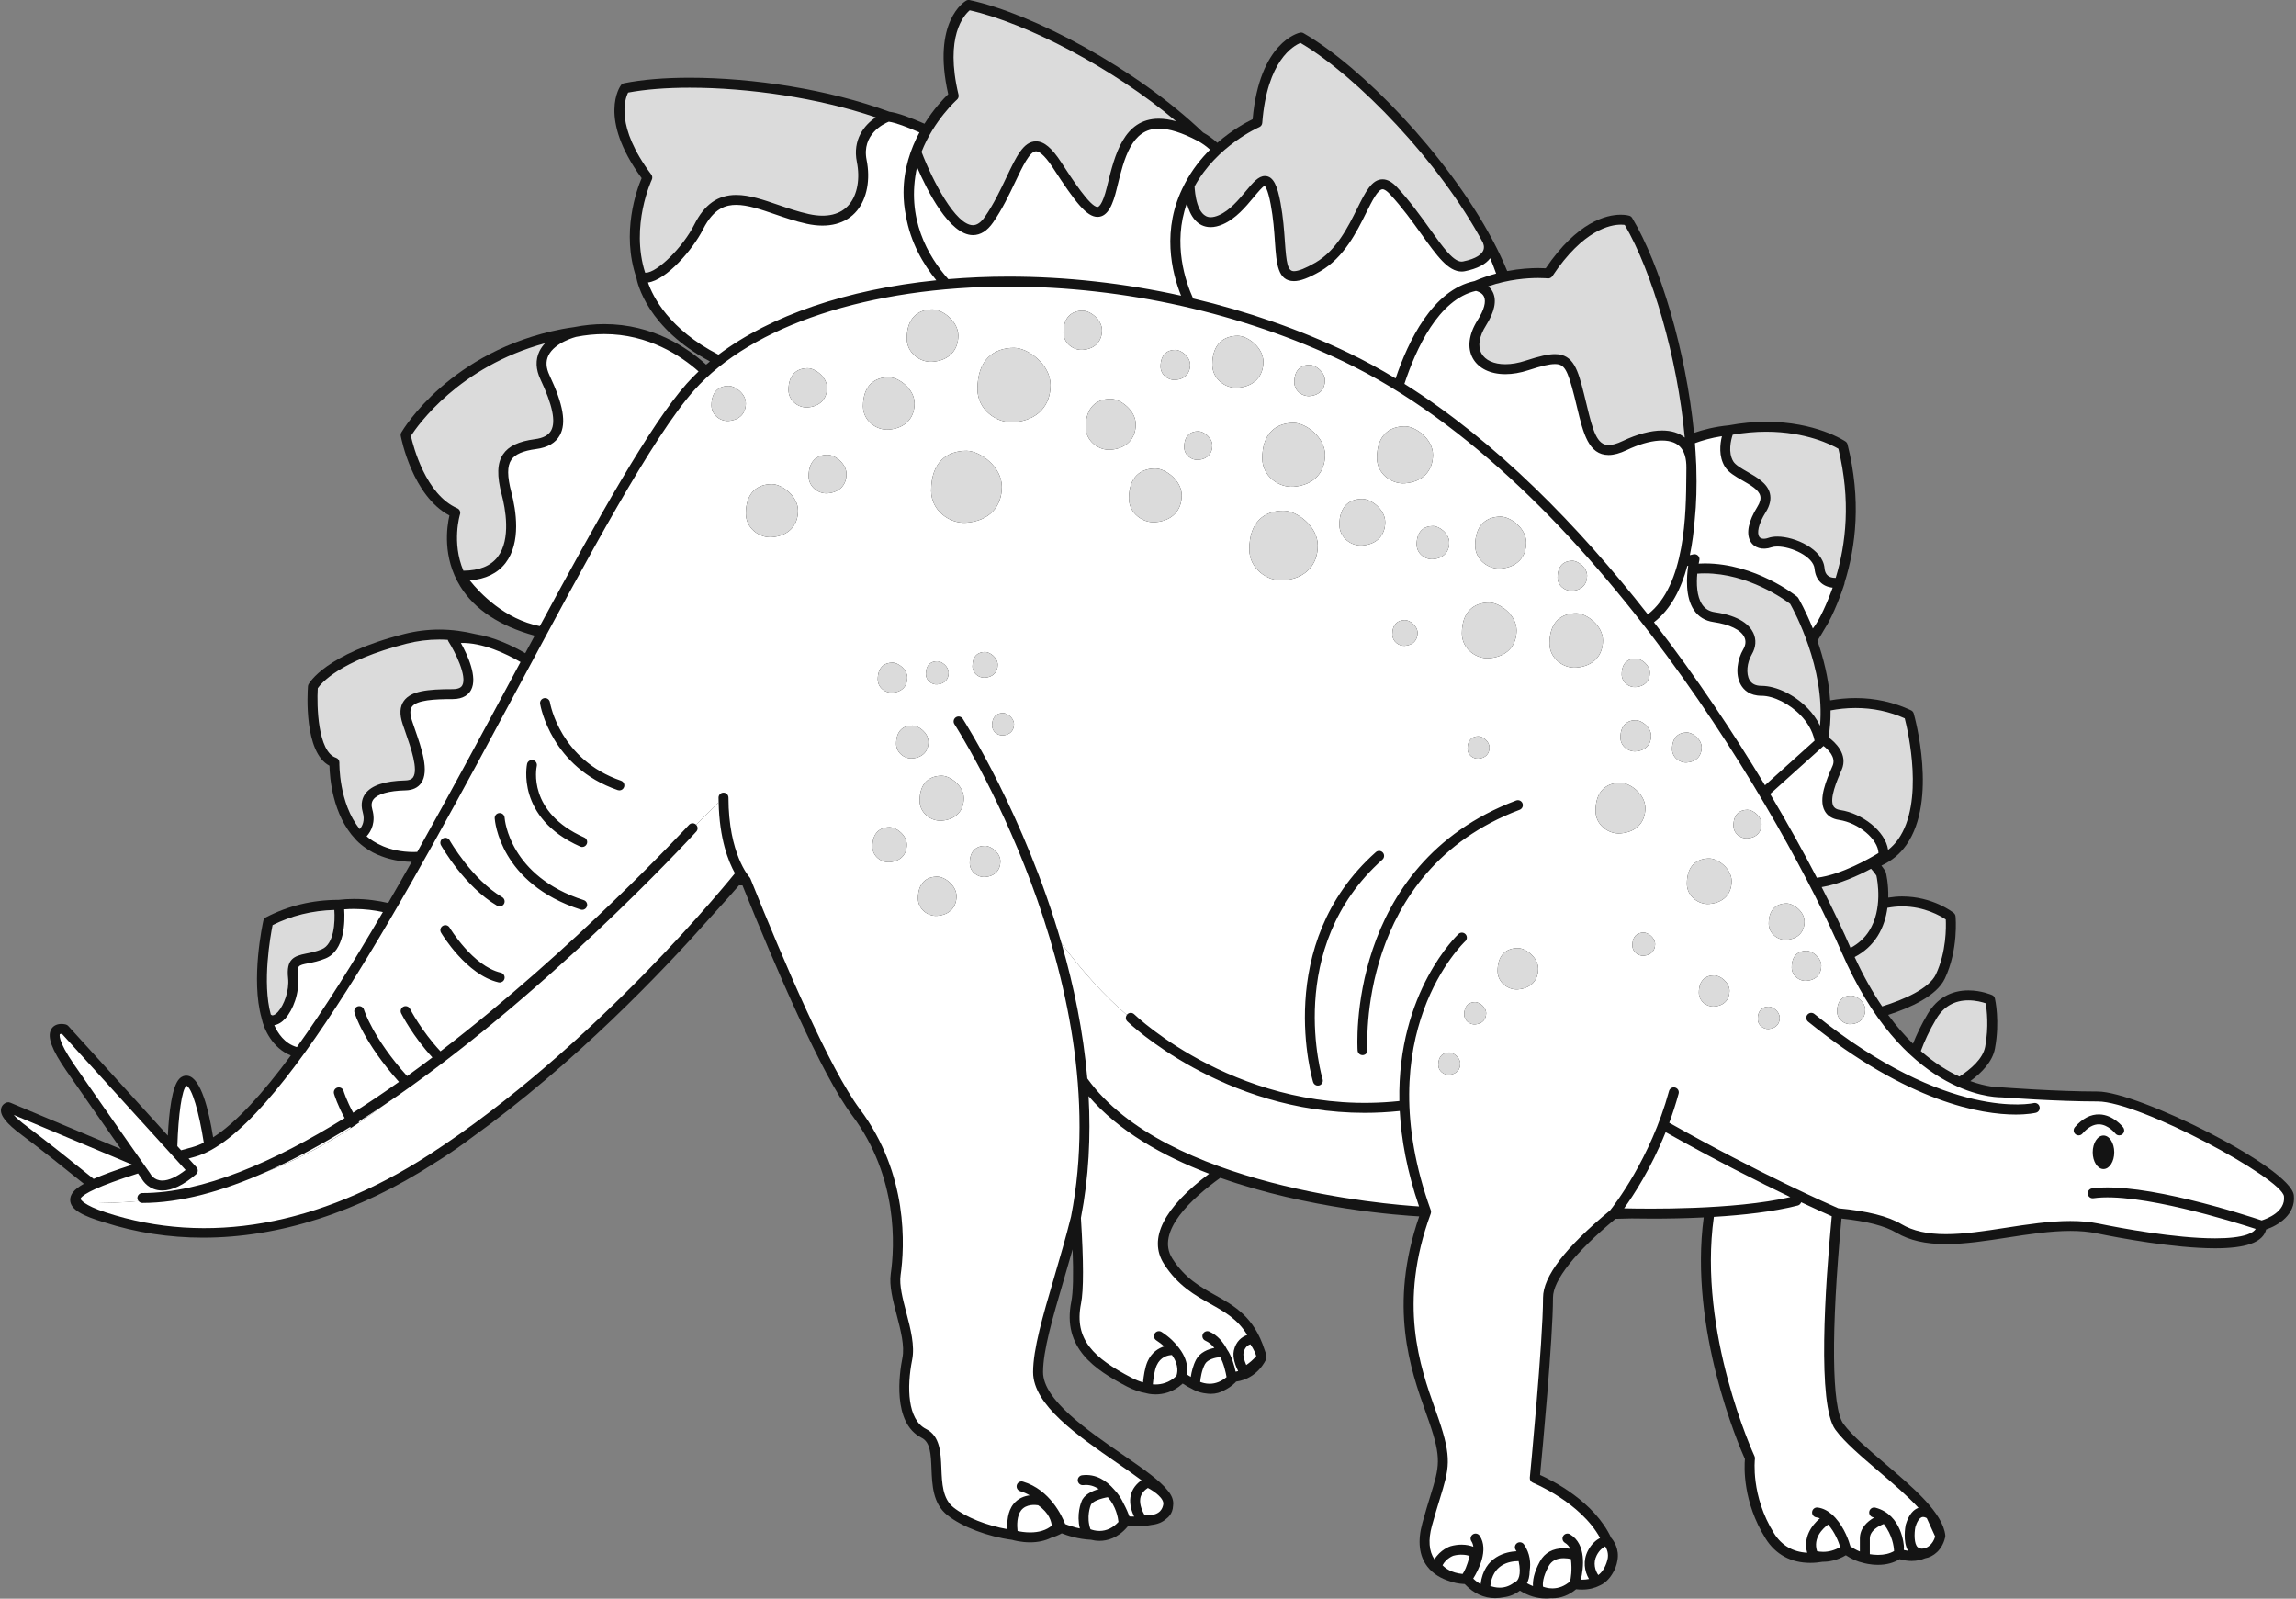
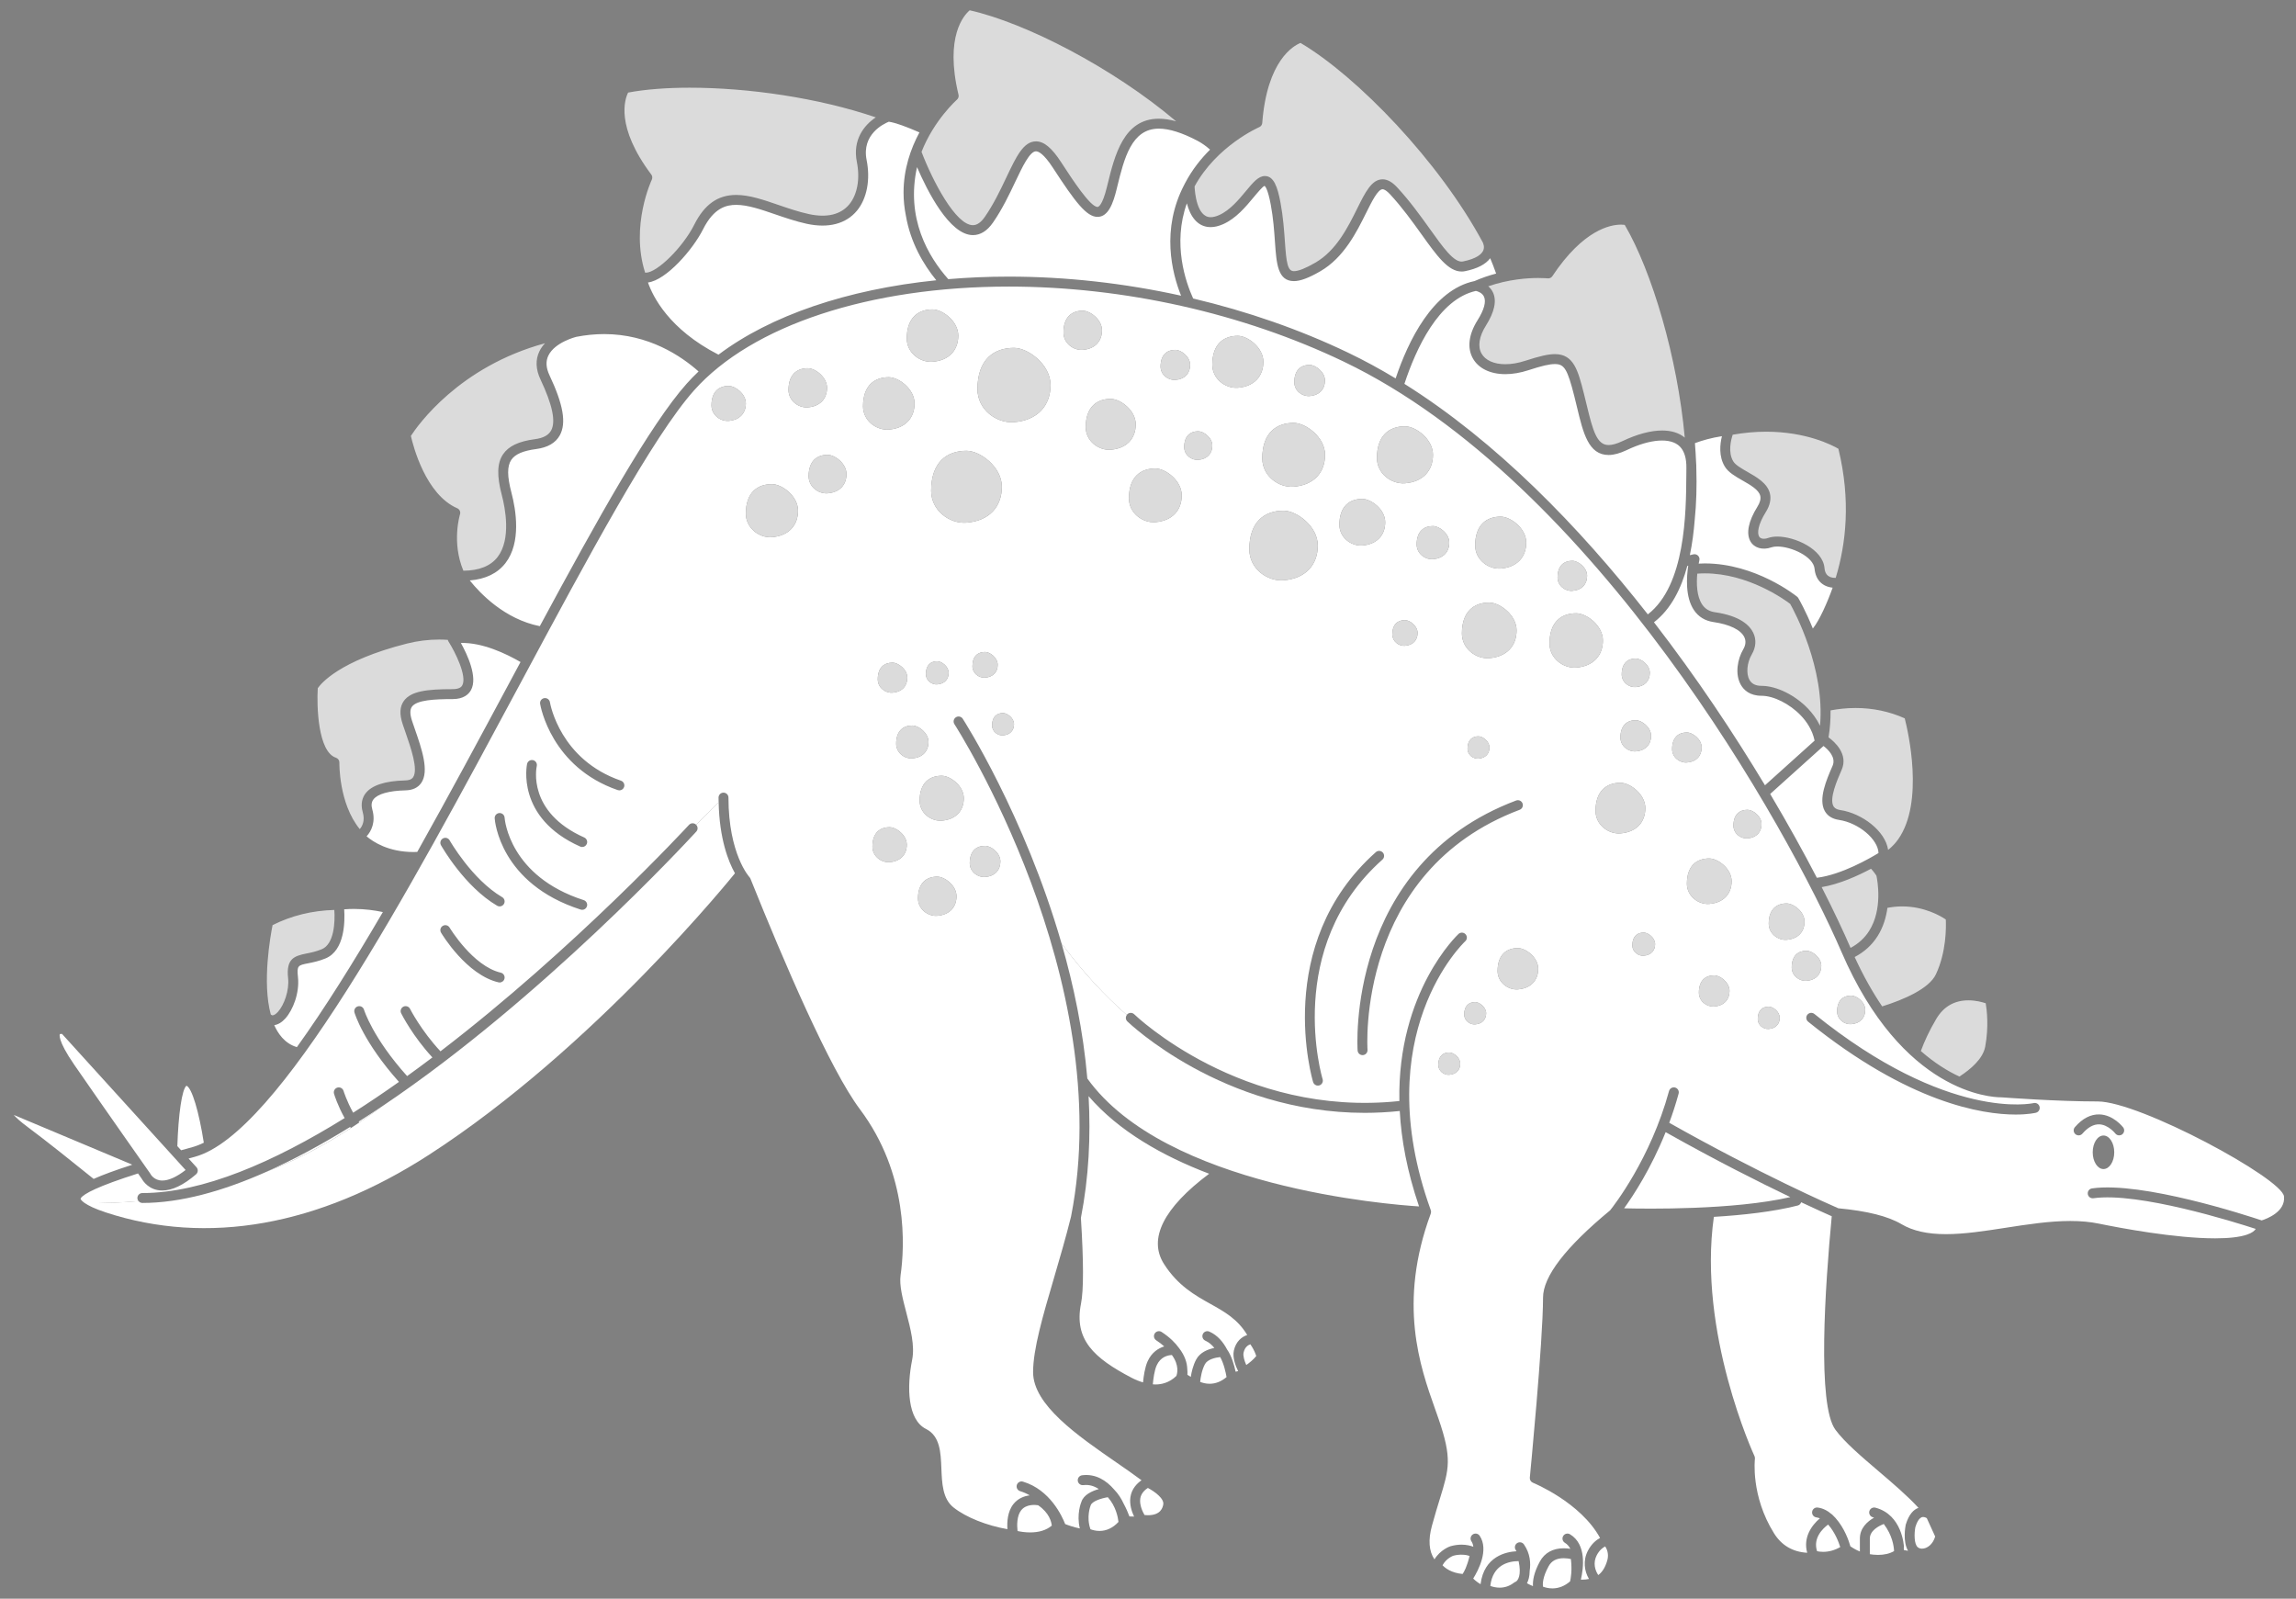
<svg xmlns="http://www.w3.org/2000/svg" fill="#000000" height="347.3" preserveAspectRatio="xMidYMid meet" version="1" viewBox="-0.2 -0.0 498.8 347.3" width="498.8" zoomAndPan="magnify">
  <rect x="-0.2" y="-0.0" width="498.8" height="347.3" fill="#808080" stroke="none" />
  <g>
    <g>
      <g id="change1_1">
-         <path d="M492.11,267.085c-0.26,1.122-1.135,2.378-3.481,3.173c-1.791,0.607-4.349,0.915-7.602,0.915 c0,0-0.001,0-0.002,0c-8.903,0-20.957-2.27-25.725-3.247c-1.723-0.352-3.598-0.524-5.734-0.524 c-4.354,0-9.092,0.733-13.674,1.443c-4.495,0.696-9.145,1.416-13.354,1.416c-4.425,0-7.938-0.806-10.735-2.464 c-2.507-1.486-6.419-2.497-11.941-3.081c-2.305,24.475-2.154,41.111,0.411,44.595 c1.856,2.518,5.343,5.487,9.034,8.631c6.201,5.281,12.611,10.742,13.11,15.616c0,0.002,0.001,0.003,0.001,0.005 c0.001,0.003,0.002,0.007,0.002,0.01c0.01,0.101,0.001,0.202-0.018,0.301c-0.001,0.01,0.001,0.019-0.001,0.029 c-0.012,0.054-0.032,0.098-0.045,0.151c-0.002,0.005-0.002,0.011-0.004,0.017c0,0.001-0.002,0.005-0.002,0.006 c-0.625,2.629-2.525,4.144-4.331,4.446c-0.833,0.351-1.794,0.58-2.916,0.58c-0.835,0-1.709-0.133-2.61-0.387 c-1.31,0.8-2.876,1.228-4.694,1.228c-1.759,0-3.108-0.394-3.171-0.413c-1.313-0.29-2.591-0.846-3.819-1.668 c-1.945,1.149-3.734,1.414-4.939,1.414h-0.001c-0.019,0-0.035-0.002-0.054-0.002 c-0.862,0.144-1.777,0.241-2.727,0.241c-4.195,0-7.55-1.82-9.705-5.263c-5.005-7.998-4.653-15.633-4.505-17.289 c-1.31-2.928-12.21-28.282-8.949-52.496c-4.148,0.202-8.048,0.261-11.185,0.261c-1.766,0-3.288-0.019-4.481-0.041 c-1.166,0.029-2.323,0.059-3.509,0.085c-8.757,7.268-13.575,13.342-13.575,17.123 c0,8.884-2.341,33.687-2.806,38.525c2.701,1.213,11.779,5.773,15.449,13.655c0.485,0.554,1.859,2.405,1.338,5 c-0.135,0.857-0.497,1.935-1.172,2.96c-0.981,1.567-2.15,2.195-2.671,2.412c-1.029,0.531-2.29,0.873-3.844,0.873 c-0.41,0-0.838-0.026-1.273-0.073c-1.529,1.286-3.298,1.97-5.149,1.97c-0.101,0-0.192-0.01-0.29-0.014 c-0.349,0.036-0.706,0.059-1.075,0.059c-1.995,0-3.902-0.574-5.684-1.706c-0.022,0.012-0.048,0.027-0.068,0.037 c-1.054,0.793-2.223,1.25-3.476,1.397c-0.577,0.121-1.192,0.199-1.843,0.199c-2.458,0-4.682-1.033-6.615-3.068 c-0.015,0-0.03-0.001-0.046-0.001c-1.305-0.058-2.391-0.308-3.292-0.645c-1.643-0.521-3.479-1.461-4.785-3.169 c-1.782-2.333-2.144-5.502-1.076-9.417c0.648-2.376,1.228-4.257,1.739-5.916c1.962-6.371,2.49-8.084-0.278-16.108 c-0.231-0.672-0.479-1.371-0.737-2.097c-3.265-9.194-8.161-22.983-1.404-42.52 c-3.943-0.214-24.087-1.605-43.209-8.379c-6.075,4.366-14.158,11.664-10.426,17.535 c2.717,4.272,6.078,6.149,9.329,7.963c4.149,2.316,8.431,4.713,10.715,11.879 c0.329,0.839,0.407,1.376,0.418,1.478c0.003,0.03-0.007,0.059-0.006,0.089c0.002,0.071-0.003,0.14-0.015,0.21 c-0.009,0.053-0.019,0.102-0.036,0.154c-0.009,0.027-0.009,0.057-0.019,0.083 c-0.077,0.187-1.834,4.233-6.539,4.883c-0.046,0.073-0.1,0.141-0.163,0.201 c-0.793,0.76-1.633,1.337-2.513,1.74c-0.739,0.411-1.663,0.713-2.826,0.713c-0.302,0-0.612-0.028-0.927-0.069 c-1.788-0.168-3.013-0.928-3.075-0.968c-0.679-0.325-1.375-0.718-2.092-1.195 c-0.025,0.023-0.06,0.049-0.087,0.072c-2.028,1.857-4.258,2.279-5.812,2.279h-0.001 c-1.161,0-1.951-0.225-2.036-0.251c-0.012-0.003-0.019-0.012-0.031-0.015c-1.356-0.238-2.75-0.711-4.171-1.456 c-6.898-3.614-14.089-8.316-12.066-18.432c0.399-1.997,0.494-5.802,0.284-11.348 c-0.65,2.319-1.321,4.601-1.978,6.844c-2.383,8.12-4.44,15.133-4.44,19.822 c0,5.987,9.551,12.582,17.226,17.88c4.457,3.077,8.158,5.635,9.879,7.875c0.014,0.017,0.026,0.034,0.04,0.05 c0.015,0.019,0.032,0.04,0.047,0.06c0.748,0.899,1.236,1.973,1.056,3.174c-0.032,0.915-0.355,1.597-0.692,2.056 c-0.231,0.313-0.522,0.576-0.839,0.816c-0.791,0.706-1.841,1.145-3.11,1.276 c-1.232,0.253-2.536,0.343-3.69,0.343c-0.6,0-1.11-0.021-1.471-0.043c-0.036,0.039-0.076,0.071-0.112,0.11 c-0.004,0.004-0.005,0.009-0.008,0.013c-2.12,2.513-4.461,3.042-6.051,3.042c-0.715,0-1.348-0.102-1.867-0.232 c-2.787-0.117-5.275-0.97-6.349-1.396c-0.677,0.4-1.459,0.703-2.29,0.958c-1.308,0.653-2.853,0.996-4.578,0.996 c-1.989,0-3.588-0.442-3.924-0.541c-5.217-0.688-10.825-2.773-14.084-5.38c-3.12-2.497-3.28-6.52-3.422-10.07 c-0.122-3.088-0.229-5.757-2.14-6.712c-6.449-3.226-4.824-14.105-4.174-17.363 c0.518-2.589-0.375-6.009-1.238-9.317c-0.856-3.271-1.662-6.36-1.29-8.966 c0.838-5.863,1.694-20.954-8.427-34.45c-6.594-8.793-16.523-31.85-23.79-49.915 c-0.303-0.006-0.554-0.008-0.749-0.01c-0.811,0.942-3.095,3.565-6.525,7.307 c-9.971,11.246-29.227,31.49-51.658,47.575c-0.462,0.341-0.922,0.686-1.385,1.023 c-2.188,1.591-4.376,3.055-6.557,4.405c-0.034,0.022-0.068,0.046-0.102,0.068 c-16.537,10.682-33.786,16.158-50.215,16.159c-7.374,0-14.579-1.109-21.486-3.339 c-4.456-1.341-7.393-2.706-7.373-4.881c0.01-1.114,0.689-2.191,2.972-3.486 c-4.102-3.309-9.879-7.921-13.473-10.584c-3.4-2.518-4.791-4.281-4.513-5.716 c0.157-0.811,0.792-1.249,1.287-1.377c0.227-0.06,0.47-0.042,0.689,0.049l24.07,10.104 c-3.414-4.869-8.128-11.609-11.914-17.09c-3.12-4.519-4.132-7.259-3.278-8.887 c0.412-0.786,1.211-1.218,2.249-1.218c0.499,0,0.895,0.101,0.97,0.121c0.199,0.054,0.379,0.164,0.517,0.316 l21.636,23.825c0.254-5.088,0.905-10.725,2.514-12.362c0.542-0.55,1.108-0.666,1.489-0.666 c0.127,0,0.257,0.013,0.389,0.039c2.813,0.563,4.505,7.42,5.45,13.362c5.056-3.244,10.767-9.509,16.875-17.793 c-3.949-1.55-5.856-5.677-6.348-8.088c-0.001-0.007,0.001-0.014-0.001-0.021 c-2.401-8.42,0.244-20.549,0.383-21.168c0.068-0.31,0.272-0.574,0.554-0.721 c4.809-2.513,10.117-3.791,15.781-3.798c1.097-0.127,2.226-0.194,3.358-0.194c2.859,0,5.405,0.402,7.416,0.873 c1.697-2.923,3.4-5.906,5.107-8.931c-2.577-0.049-4.732-0.538-6.478-1.197 c-1.378-0.486-2.644-1.159-3.796-2.015c-0.117-0.084-0.223-0.164-0.328-0.245 c-0.134-0.105-0.271-0.205-0.4-0.315c-0.755-0.621-1.159-1.089-1.21-1.149 c-0.003-0.003-0.003-0.007-0.005-0.01c-5.007-5.319-5.585-13.459-5.637-15.962 c-5.565-2.884-4.787-15.741-4.675-17.255c0.011-0.149,0.053-0.293,0.122-0.425 c0.142-0.267,3.659-6.589,20.831-10.943c2.481-0.629,5.033-0.948,7.585-0.948c2.789,0,5.401,0.382,7.815,0.972 c4.16,0.657,8.178,2.603,10.857,4.155c0.684-1.273,1.364-2.54,2.043-3.8 c-7.622-2.099-13.048-5.682-16.155-10.704c-3.928-6.351-2.919-13.013-2.361-15.411 c-8.024-4.243-10.476-16.742-10.578-17.29c-0.049-0.255-0.004-0.52,0.128-0.745 c0.421-0.722,10.597-17.742,34.895-22.456c0.875-0.17,1.745-0.304,2.611-0.422 c0.001-0.001,0.007-0.002,0.008-0.002c2.227-0.439,4.419-0.656,6.559-0.656c10.58,0,18.123,5.151,22.141,8.801 c0.273-0.235,0.551-0.466,0.831-0.697c-13.612-7.273-15.767-16.975-15.985-18.191 c-3.348-9.784,0.102-19.172,1.144-21.627c-9.576-13.108-4.692-19.919-4.477-20.206 c0.159-0.212,0.391-0.358,0.651-0.411c3.955-0.791,8.748-1.192,14.248-1.192c13.711,0,30.237,2.514,43.417,7.394 c1.772,0.216,4.63,1.288,7.609,2.596c2.042-3.263,4.203-5.505,5.156-6.414 c-3.599-15.83,3.585-20.149,3.896-20.328c0.231-0.132,0.504-0.174,0.761-0.119 c13.675,2.915,36.264,14.897,50.719,28.774c1.12,0.611,2.144,1.369,3.091,2.235 c3.264-2.851,6.379-4.504,7.664-5.122c1.499-16.774,9.952-18.742,10.315-18.818 C282.501,7.038,282.769,7.082,283,7.214c12.604,7.267,31.141,26.396,40.958,44.759 c0.053,0.095,0.176,0.317,0.352,0.658c1.102,2.103,2.078,4.191,2.923,6.25c2.791-0.528,5.191-0.646,6.731-0.646 c0.69,0,1.245,0.022,1.637,0.044c6.881-10.106,13.157-11.634,16.316-11.634c1.117,0,1.787,0.198,1.86,0.221 c0.254,0.079,0.469,0.249,0.606,0.477c6.039,10.098,11.694,28.867,13.44,46.69 c1.973-0.685,4.488-1.331,7.499-1.633c0.012-0.001,0.022,0.002,0.033,0.001c2.752-0.507,5.473-0.778,8.145-0.778 c10.754,0,16.969,4.104,17.227,4.279c0.221,0.149,0.378,0.373,0.443,0.631c3.028,12.021,1.816,22.201-0.631,30.006 c-0.001,0.108-0.014,0.217-0.048,0.323c-0.429,1.326-2.206,6.565-4.376,9.888 c-0.51,0.9-1.009,1.719-1.482,2.453c1.284,3.682,2.443,8.172,2.766,12.943c1.642-0.293,3.5-0.498,5.523-0.498 c4.243,0,8.297,0.895,12.049,2.661c0.282,0.132,0.493,0.381,0.578,0.681c0.218,0.764,5.24,18.835-1.597,28.564 c-1.408,2.004-3.229,3.489-5.417,4.484c0.554,0.702,0.834,1.193,0.868,1.256c0.045,0.082,0.08,0.168,0.102,0.258 c0.043,0.172,0.594,2.461,0.514,5.454c1.001-0.155,2.003-0.258,3.003-0.258c6.685,0,11.035,3.433,11.216,3.579 c0.227,0.183,0.371,0.449,0.398,0.738c0.028,0.291,0.654,7.202-2.314,13.512 c-1.788,3.802-7.622,6.382-12.318,7.902c1.794,2.442,3.603,4.509,5.386,6.252 c0.76-1.921,1.8-4.141,3.231-6.535c1.974-3.3,5.021-5.045,8.813-5.045c2.816,0,5.045,0.974,5.139,1.016 c0.311,0.138,0.538,0.413,0.615,0.744c0.046,0.2,1.116,4.964,0.008,10.872 c-0.539,2.874-2.907,5.282-5.352,7.07c3.51,1.265,6.019,1.366,6.698,1.366c0.041-0.002,0.154-0.001,0.194,0.002 c0.117,0.009,11.754,0.896,20.778,0.896c8.702,0,41.945,16.506,42.616,22.541 C498.597,263.833,494.733,266.212,492.11,267.085z" fill="#141414" />
-       </g>
+         </g>
      <g id="change2_1">
        <path d="M155.889,77.05c-10.757-5.506-14.266-12.644-15.316-15.683 c3.978-0.509,9.744-7.133,11.974-11.572c2.354-4.689,5.082-5.29,7.195-5.29c2.479,0,5.365,0.991,8.421,2.041 c2.205,0.757,4.485,1.541,6.891,2.068c4.725,1.034,8.579,0.006,10.94-2.873c2.151-2.623,2.927-6.729,2.075-10.982 c-1.116-5.581,3.718-7.871,4.822-8.316c1.482,0.21,3.956,1.141,6.654,2.321 c-1.893,3.519-3.448,7.952-3.451,13.061c-0.001,1.669,0.165,3.328,0.496,4.975 c1.004,5.898,3.809,10.64,6.619,14.085C183.812,62.872,167.184,68.541,155.889,77.05z M368.269,100.379 c0.035,0.422,0.058,0.855,0.052,1.312v0.003c0.121,3.905,0.019,7.69-0.348,11.248 c-0.198,2.497-0.523,5.103-1.058,7.66l0.775-0.179c0.36-0.084,0.746,0.027,1.01,0.294 c0.264,0.267,0.369,0.651,0.279,1.015c-0.003,0.013-0.066,0.278-0.146,0.71 c0.44-0.023,0.882-0.044,1.328-0.044c10.98,0,19.692,6.934,20.059,7.229c0.101,0.081,0.185,0.179,0.251,0.29 c0.149,0.253,1.612,2.768,3.164,6.627c1.431-1.763,3.144-5.641,4.303-8.88 c-2.255-0.223-3.706-1.715-3.925-4.088c-0.244-2.68-5.076-4.854-8.101-4.854c-0.497,0-0.931,0.06-1.255,0.175 c-1.94,0.684-3.782,0.148-4.596-1.317c-0.954-1.719-0.417-4.371,1.513-7.466 c0.595-0.953,0.801-1.744,0.632-2.416c-0.33-1.306-2.108-2.322-3.826-3.304 c-1.598-0.913-3.106-1.775-3.873-3.041c-1.348-2.218-1.045-4.89-0.624-6.596 c-2.353,0.361-4.312,0.936-5.864,1.512C368.129,97.65,368.211,99.02,368.269,100.379z M383.238,170.593 l10.779-9.7c-0.481-2.362-1.803-4.215-2.981-5.452c-2.408-2.527-5.922-4.292-8.545-4.292 c-2.589,0-3.869-1.285-4.487-2.364c-1.364-2.384-0.695-5.669,0.504-7.713c0.556-0.947,0.636-1.846,0.238-2.672 c-0.757-1.573-3.198-2.763-6.697-3.268c-1.832-0.264-3.262-1.141-4.249-2.606 c-1.914-2.841-1.599-7.237-1.235-9.629l-0.201,0.046c-1.308,4.889-3.519,9.373-7.243,12.237 C368.398,147.188,376.515,159.413,383.238,170.593z M394.508,190.685c5.356-0.645,11.659-4.311,13.392-5.375 c-0.096-2.968-4.28-6.548-8.593-7.196c-1.456-0.218-2.495-0.872-3.088-1.943 c-1.434-2.586,0.401-6.81,1.615-9.604l0.088-0.2c0.802-1.85-0.961-3.538-1.969-4.312l-11.586,10.426 C388.257,179.031,391.653,185.186,394.508,190.685z M259.994,30.607c-3.338-1.766-6.179-2.662-8.441-2.662 c-5.951,0-7.534,6.47-9.065,12.727l-0.117,0.479c-0.724,2.948-1.779,5.963-4.132,5.963 c-2.38,0-4.807-3.142-9.691-10.656c-2.029-3.123-3.177-3.589-3.68-3.589c-1.357,0-2.948,3.352-4.487,6.594 c-1.322,2.788-2.821,5.947-4.85,8.875c-1.259,1.816-2.727,2.737-4.363,2.737c-5.102,0-9.932-9.634-12.146-14.774 c-2.473,11.137,2.448,19.457,6.788,24.34c4.264-0.36,8.649-0.55,13.137-0.55c12.46,0,25.13,1.429,37.437,4.144 c-1.986-4.948-4.377-14.397,0.683-24.089c0.064-0.125,0.126-0.25,0.191-0.374c0.009-0.018,0.017-0.035,0.026-0.052 c0.003-0.005,0.007-0.008,0.01-0.012c1.513-2.868,3.425-5.256,5.385-7.201 C261.851,31.768,260.963,31.119,259.994,30.607z M292.687,76.621c3.489,1.673,6.926,3.545,10.308,5.588 c2.717-8.079,8.049-19.248,17.136-21.15c1.598-0.699,3.181-1.23,4.699-1.629 c-0.44-1.268-0.888-2.394-1.29-3.333c-0.981,1.33-2.817,2.275-5.478,2.816 c-0.237,0.048-0.48,0.073-0.722,0.073c-2.932,0-5.358-3.388-8.719-8.078c-1.963-2.74-4.186-5.845-6.867-8.736 c-0.634-0.682-1.197-1.059-1.588-1.059c-1.026,0-2.326,2.622-3.585,5.157c-2.027,4.086-4.805,9.684-9.937,12.655 c-2.525,1.461-4.345,2.142-5.729,2.142c-3.542,0-3.803-3.763-4.135-8.528c-0.166-2.396-0.355-5.11-0.91-8.092 c-0.667-3.581-1.274-4.025-1.342-4.064c-0.383,0.078-1.606,1.549-2.415,2.522 c-1.696,2.039-3.807,4.576-6.619,5.808c-0.95,0.416-1.855,0.628-2.685,0.628c-2.95,0-4.472-2.498-5.165-5.169 c-3.151,8.816-0.25,17.122,1.366,20.674C270.779,67.629,282.177,71.582,292.687,76.621z M357.787,133.466 c8.19-6.318,8.306-22.059,8.362-30.205l0.014-1.598c0.028-2.108-0.449-3.675-1.42-4.658 c-1.977-2.002-6.421-1.67-11.53,0.767c-1.51,0.719-2.803,1.069-3.952,1.069c-4.368,0-5.513-4.765-6.837-10.282 c-0.195-0.812-0.397-1.654-0.615-2.515c-1.49-5.851-2.158-6.956-4.204-6.956c-1.188,0-2.853,0.386-5.752,1.333 c-1.749,0.571-3.438,0.86-5.021,0.86c-3.282,0-5.861-1.26-7.074-3.458c-1.254-2.271-0.884-5.207,1.042-8.267 c1.423-2.258,1.901-4.028,1.387-5.119c-0.402-0.853-1.375-1.153-1.75-1.239 c-8.104,1.803-13.023,12.571-15.533,20.19C324.84,95.894,342.782,114.315,357.787,133.466z M118.928,77.255 c-0.599,1.251-0.517,2.651,0.253,4.281c2.997,6.352,3.688,10.365,2.245,13.011c-0.907,1.662-2.635,2.671-5.133,3 c-2.872,0.378-4.595,1.127-5.42,2.354c-0.913,1.361-0.904,3.548,0.027,7.092 c1.002,3.802,2.165,10.848-1.284,15.323c-1.718,2.228-4.322,3.495-7.758,3.777 c2.234,2.8,7.561,8.415,15.212,9.935c12.52-23.223,24.014-43.827,31.908-52.678 c0.81-0.909,1.672-1.794,2.583-2.657c-3.816-3.387-10.87-8.117-20.503-8.117c-2,0-4.052,0.204-6.1,0.606 C124.956,73.186,120.325,74.335,118.928,77.255z M89.634,185.096c0.268,0,0.544-0.021,0.816-0.031 c6.871-12.246,13.776-25.115,20.439-37.533c0.667-1.243,1.331-2.481,1.994-3.716 c-3.147-1.82-8.283-4.268-12.959-4.138c1.398,2.514,3.72,7.452,2.198,10.234 c-0.489,0.893-1.577,1.957-3.989,1.957c-3.973,0-7.794,0.2-8.843,1.655c-0.459,0.636-0.449,1.649,0.033,3.096 c0.183,0.553,0.387,1.137,0.595,1.739c1.491,4.29,3.181,9.153,1.393,11.731 c-0.714,1.029-1.861,1.569-3.41,1.605c-3.625,0.085-6.108,0.794-6.992,1.994 c-0.408,0.556-0.483,1.263-0.227,2.161c0.77,2.697-0.186,4.686-1.239,5.831 c1.403,1.2,4.729,3.413,10.19,3.414H89.634z M64.299,227.472c5.95-8.271,12.254-18.35,18.678-29.338 c-1.77-0.377-3.916-0.677-6.273-0.677c-0.714,0-1.426,0.028-2.127,0.082c0.174,2.603,0.143,8.938-4.053,10.666 c-1.464,0.603-2.737,0.854-3.761,1.055c-2.216,0.436-2.501,0.492-2.231,2.976 c0.378,3.491-1.088,7.172-2.732,9.004c-0.758,0.845-1.586,1.343-2.415,1.459 C60.118,224.391,61.586,226.69,64.299,227.472z M491.147,265.119c-3.071-1.028-25.949-8.512-36.863-6.951 c-0.59,0.084-1,0.63-0.915,1.221c0.084,0.589,0.623,0.998,1.221,0.915c9.75-1.392,30.643,5.156,35.26,6.661 c-0.232,0.39-0.742,0.853-1.913,1.25c-1.567,0.531-3.893,0.8-6.909,0.8h-0.002 c-8.706,0-20.588-2.24-25.293-3.202c-1.866-0.382-3.882-0.568-6.166-0.568c-4.521,0-9.342,0.747-14.003,1.468 c-4.619,0.715-8.981,1.391-13.024,1.391c-4.028,0-7.179-0.708-9.635-2.163c-2.919-1.73-7.417-2.861-13.734-3.459 c-1.588-0.689-17.018-7.448-36.731-18.572c0.739-1.998,1.431-4.11,2.036-6.332 c0.157-0.575-0.182-1.168-0.758-1.325c-0.568-0.155-1.167,0.181-1.324,0.757 c-4.021,14.747-12.057,24.995-12.807,25.928c-9.662,7.984-14.565,14.363-14.565,18.957 c0,9.548-2.843,38.806-2.871,39.101c-0.046,0.477,0.228,0.928,0.672,1.106 c0.122,0.049,10.346,4.24,14.587,11.997c-0.82,0.441-1.856,1.261-2.646,2.783 c-1.11,2.144-0.764,4.453,0.24,6.127c-0.457,0.099-0.965,0.154-1.529,0.154c-0.073,0-0.158-0.016-0.233-0.018 c0.575-2.454,1.279-7.658-2.359-9.841c-0.512-0.308-1.175-0.14-1.48,0.37 c-0.307,0.511-0.142,1.174,0.37,1.48c0.533,0.32,0.908,0.779,1.181,1.309 c-0.425-0.068-0.911-0.121-1.437-0.121c-2.356,0-4.143,0.987-5.169,2.853c-1.353,2.459-1.584,4.243-1.512,5.366 c-0.44-0.167-0.873-0.376-1.3-0.621c0.33-0.644,0.573-1.511,0.584-2.674c0.26-1.694,0.125-3.777-1.244-5.761 c-0.338-0.491-1.01-0.616-1.501-0.275c-0.49,0.338-0.613,1.011-0.275,1.5 c0.06,0.086,0.103,0.174,0.157,0.261c-2.168,0.108-7.048,1.053-7.805,7.153 c-0.552-0.323-1.088-0.726-1.601-1.225c1.1-1.765,3.456-6.22,1.411-9.289c-0.331-0.496-1-0.631-1.496-0.299 c-0.496,0.331-0.63,1.001-0.3,1.497c0.232,0.349,0.357,0.751,0.414,1.183 c-0.613-0.234-1.48-0.456-2.571-0.456c-0.769,0-1.562,0.112-2.406,0.347c-0.102,0.033-2.19,0.742-3.467,2.851 c-1.201-1.757-1.395-4.204-0.551-7.296c0.638-2.342,1.213-4.205,1.719-5.848 c2.018-6.55,2.697-8.756-0.301-17.448c-0.234-0.677-0.483-1.382-0.744-2.115 c-3.236-9.114-8.127-22.888-0.926-42.415c0.035-0.096,0.052-0.194,0.059-0.294c0.002-0.019,0-0.039,0.001-0.058 c0.002-0.133-0.013-0.265-0.059-0.39c-13.815-38.301,7.273-58.219,7.489-58.415 c0.438-0.402,0.47-1.085,0.067-1.524c-0.401-0.438-1.083-0.471-1.523-0.069 c-0.174,0.158-13.313,12.528-12.854,36.302c-34.19,3.631-57.371-18.618-57.602-18.845 c-0.427-0.416-1.109-0.411-1.525,0.016c-0.039,0.04-0.056,0.091-0.088,0.135 c-4.845-4.255-9.624-9.384-14.183-15.558c-8.038-27.863-21.241-48.458-21.46-48.794 c-0.323-0.499-0.993-0.641-1.492-0.316c-0.499,0.325-0.642,0.993-0.316,1.493 c0.356,0.547,35.502,55.366,25.337,106.968c-1.138,4.581-2.448,9.049-3.716,13.371 c-2.431,8.28-4.528,15.431-4.528,20.43c0,7.119,9.646,13.78,18.157,19.656 c1.872,1.292,3.765,2.601,5.397,3.829c-0.894,0.618-2.146,1.796-2.414,3.677 c-0.23,1.605,0.303,3.163,0.804,4.211c-0.394-0.002-0.74-0.014-1.017-0.028 c-0.243-0.659-0.668-1.7-1.289-2.849c-0.463-1.008-1.127-2.066-2.065-3.037c-1.673-1.927-3.96-3.433-6.93-3.059 c-0.591,0.075-1.009,0.615-0.935,1.206c0.076,0.591,0.617,1.008,1.207,0.935c1.267-0.16,2.383,0.21,3.358,0.854 c-1.52,0.433-3.292,1.253-3.782,2.781c-0.052,0.123-1.105,2.686-0.335,5.778 c-1.44-0.299-2.609-0.724-3.191-0.956c-0.663-1.709-3.287-7.457-9.159-9.213 c-0.565-0.173-1.172,0.154-1.342,0.725c-0.171,0.571,0.153,1.172,0.725,1.343 c0.753,0.225,1.44,0.539,2.073,0.908c-1.169,0.153-2.519,0.628-3.522,1.878 c-1.315,1.635-1.421,3.958-1.317,5.468c-4.451-0.771-9.008-2.552-11.734-4.735 c-2.352-1.881-2.484-5.231-2.613-8.471c-0.138-3.457-0.28-7.03-3.332-8.557 c-4.038-2.019-4.209-9.077-3.022-15.009c0.615-3.078-0.341-6.742-1.268-10.286 c-0.798-3.055-1.551-5.94-1.24-8.116c0.876-6.128,1.768-21.909-8.838-36.05 c-6.533-8.712-16.537-32.044-23.778-50.084c-0.047-0.118-0.118-0.219-0.199-0.31 c-0.008-0.009-0.01-0.021-0.019-0.03c-0.046-0.049-4.555-5.004-4.562-17.275c0-0.596-0.483-1.079-1.079-1.079 c0,0,0,0-0.001,0c-0.595,0.001-1.077,0.484-1.077,1.08c0,0.364,0.018,0.699,0.025,1.051 c-1.007,1.002-2.695,2.682-4.891,4.852c-0.013-0.013-0.018-0.03-0.031-0.043 c-0.439-0.403-1.123-0.374-1.523,0.065c-0.422,0.46-24.811,26.847-53.988,49.185 c-4.178-4.465-6.566-9.132-6.609-9.216c-0.268-0.532-0.911-0.747-1.448-0.48 c-0.532,0.268-0.747,0.915-0.479,1.448c0.177,0.353,2.563,5.021,6.784,9.579 c-1.815,1.371-3.647,2.725-5.492,4.053c-7.448-8.278-9.332-14.3-9.367-14.418 c-0.168-0.571-0.764-0.904-1.337-0.733c-0.572,0.167-0.901,0.765-0.734,1.337 c0.082,0.288,1.969,6.476,9.668,15.076c-3.293,2.332-6.618,4.575-9.954,6.695 c-1.403-2.532-2.072-4.686-2.086-4.732c-0.172-0.57-0.77-0.895-1.343-0.725 c-0.571,0.17-0.895,0.77-0.726,1.342c0.06,0.204,0.775,2.54,2.307,5.276 c-15.393,9.555-30.873,16.291-43.946,16.291c-0.596,0-1.079,0.483-1.079,1.079c0,0.261,0.104,0.492,0.259,0.678 c-3.694,0.324-7.578,0.479-11.665,0.442c-0.699-0.48-0.894-0.81-0.94-0.921c0.027-0.054,0.034-0.112,0.052-0.169 c0.651-0.952,3.676-2.583,12.43-5.367c0.433,0.615,0.72,1.023,0.817,1.162c0.267,0.48,1.583,2.543,4.464,2.543 c2.149,0,4.613-1.182,7.322-3.514c0.221-0.19,0.355-0.461,0.373-0.751c0.018-0.291-0.082-0.576-0.278-0.792 l-1.714-1.888c0.46-0.128,0.92-0.256,1.397-0.387c18.197-5.004,46.051-56.924,70.626-102.732 c14.806-27.597,28.789-53.664,37.799-63.765c12.588-14.113,38.142-22.538,68.358-22.538 c25.002,0,50.857,5.795,72.806,16.318c54.556,26.158,96.53,101.427,108.102,128.222 c13.256,30.701,32.535,31.586,34.69,31.586l0.075-0.001c0.815,0.061,12.079,0.898,20.898,0.898 c9.138,0,40.038,16.722,40.471,20.621C496.358,263.238,492.272,264.764,491.147,265.119z M317.031,231.061 c0-1.339-1.469-2.423-2.385-2.423c-1.316,0-2.384,0.76-2.384,2.693c0,1.338,1.243,2.241,2.384,2.153 C316.19,233.366,317.031,232.399,317.031,231.061z M401.964,216.281c-1.687,0-3.053,0.973-3.053,3.448 c0,1.713,1.591,2.871,3.053,2.758c1.975-0.152,3.052-1.389,3.052-3.103 C405.016,217.67,403.136,216.281,401.964,216.281z M391.824,200.211c0-2.183-2.394-3.951-3.886-3.951 c-2.146,0-3.886,1.238-3.886,4.39c0,2.181,2.025,3.653,3.886,3.509 C390.452,203.968,391.824,202.393,391.824,200.211z M379.438,182.124c1.975-0.152,3.053-1.389,3.053-3.102 c0-1.715-1.881-3.103-3.053-3.103c-1.687,0-3.052,0.973-3.052,3.448 C376.387,181.08,377.978,182.237,379.438,182.124z M355.164,156.46c-1.838,0-3.328,1.06-3.328,3.76 c0,1.867,1.735,3.128,3.328,3.005c2.153-0.165,3.328-1.514,3.328-3.382S356.442,156.46,355.164,156.46z M358.218,146.161c0-1.714-1.882-3.103-3.054-3.103c-1.685,0-3.052,0.973-3.052,3.448 c0,1.713,1.591,2.87,3.052,2.757C357.139,149.112,358.218,147.875,358.218,146.161z M338.175,125.454 c0,1.802,1.675,3.018,3.211,2.899c2.077-0.159,3.211-1.461,3.211-3.263c0-1.803-1.98-3.264-3.211-3.264 C339.612,121.826,338.175,122.849,338.175,125.454z M325.822,112.237c-3.062,0-5.544,1.765-5.544,6.263 c0,3.112,2.891,5.214,5.544,5.009c3.587-0.276,5.545-2.524,5.545-5.636 C331.367,114.759,327.951,112.237,325.822,112.237z M323.334,130.902c-3.281,0-5.939,1.892-5.939,6.71 c0,3.334,3.096,5.585,5.939,5.365c3.842-0.295,5.939-2.702,5.939-6.036 C329.272,133.606,325.614,130.902,323.334,130.902z M320.998,159.958c-1.316,0-2.383,0.76-2.383,2.693 c0,1.338,1.242,2.242,2.383,2.153c1.543-0.118,2.384-1.084,2.384-2.422 C323.382,161.042,321.913,159.958,320.998,159.958z M305.022,134.713c-1.516,0-2.744,0.874-2.744,3.1 c0,1.54,1.431,2.58,2.744,2.478c1.775-0.137,2.744-1.248,2.744-2.789 C307.766,135.961,306.075,134.713,305.022,134.713z M311.107,121.475c2.289-0.177,3.539-1.61,3.539-3.598 s-2.181-3.599-3.539-3.599c-1.955,0-3.54,1.127-3.54,3.999C307.567,120.264,309.413,121.605,311.107,121.475z M305.022,92.613c-3.361,0-6.086,1.938-6.086,6.876c0,3.416,3.173,5.721,6.086,5.496 c3.938-0.302,6.086-2.769,6.086-6.185C311.107,95.382,307.358,92.613,305.022,92.613z M280.844,91.869 c-3.765,0-6.817,2.171-6.817,7.701c0,3.827,3.555,6.41,6.817,6.158c4.411-0.338,6.817-3.103,6.817-6.929 C287.661,94.97,283.461,91.869,280.844,91.869z M290.779,114.002c0,2.792,2.594,4.679,4.975,4.496 c3.22-0.248,4.977-2.265,4.977-5.057c0-2.794-3.066-5.058-4.977-5.058 C293.007,108.382,290.779,109.967,290.779,114.002z M280.984,83.034c0,1.868,1.734,3.129,3.328,3.005 c2.151-0.165,3.328-1.514,3.328-3.382s-2.051-3.383-3.328-3.383C282.475,79.274,280.984,80.334,280.984,83.034z M255.145,76.006c-1.773,0-3.211,1.022-3.211,3.627c0,1.802,1.674,3.018,3.211,2.899 c2.076-0.159,3.21-1.46,3.21-3.262C258.356,77.467,256.377,76.006,255.145,76.006z M235.019,67.499 c-2.311,0-4.184,1.332-4.184,4.725c0,2.348,2.181,3.933,4.184,3.778c2.706-0.207,4.182-1.903,4.182-4.251 C239.201,69.402,236.625,67.499,235.019,67.499z M196.797,73.536c0,3.141,2.917,5.258,5.594,5.052 c3.618-0.278,5.593-2.544,5.593-5.685c0-3.141-3.445-5.686-5.593-5.686 C199.301,67.217,196.797,68.998,196.797,73.536z M200.94,146.441c0,1.389,1.289,2.327,2.474,2.235 c1.601-0.122,2.475-1.125,2.475-2.514c0-1.39-1.524-2.515-2.475-2.515 C202.047,143.647,200.94,144.435,200.94,146.441z M108.592,211.301c-6.06-1.409-11.069-9.71-11.119-9.793 c-0.306-0.512-0.967-0.681-1.48-0.374c-0.512,0.304-0.68,0.966-0.375,1.478 c0.223,0.374,5.526,9.172,12.485,10.791c0.082,0.019,0.164,0.028,0.245,0.028c0.49,0,0.934-0.336,1.05-0.835 C109.533,212.017,109.173,211.437,108.592,211.301z M108.894,194.897c-6.564-3.858-11.361-12.258-11.409-12.342 c-0.294-0.519-0.95-0.704-1.47-0.409c-0.519,0.293-0.703,0.951-0.41,1.47 c0.206,0.365,5.124,8.986,12.195,13.143c0.172,0.101,0.36,0.148,0.546,0.148c0.37,0,0.731-0.19,0.932-0.532 C109.579,195.86,109.408,195.199,108.894,194.897z M126.612,195.543c-16.071-5.167-17.149-17.398-17.189-17.916 c-0.043-0.592-0.532-1.03-1.15-1c-0.594,0.041-1.043,0.556-1.003,1.15c0.04,0.577,1.165,14.19,18.683,19.821 c0.109,0.035,0.22,0.052,0.33,0.052c0.456,0,0.88-0.292,1.027-0.75 C127.492,196.333,127.181,195.725,126.612,195.543z M126.721,181.933c-12.367-5.498-10.402-15.092-10.309-15.511 c0.131-0.58-0.231-1.157-0.811-1.29c-0.576-0.13-1.159,0.23-1.293,0.81 c-0.026,0.116-2.513,11.718,11.537,17.963c0.142,0.064,0.29,0.094,0.436,0.094 c0.415-0.001,0.809-0.239,0.988-0.641C127.511,182.812,127.266,182.175,126.721,181.933z M134.712,169.598 c-13.174-4.531-15.356-16.54-15.443-17.049c-0.1-0.587-0.647-0.982-1.243-0.884 c-0.587,0.098-0.983,0.653-0.885,1.24c0.093,0.56,2.447,13.775,16.869,18.734 c0.116,0.04,0.235,0.059,0.352,0.059c0.447,0,0.866-0.282,1.02-0.729 C135.575,170.405,135.275,169.792,134.712,169.598z M161.834,87.637c0-2.097-2.301-3.795-3.733-3.795 c-2.062,0-3.735,1.188-3.735,4.218c0,2.096,1.948,3.51,3.735,3.372C160.516,91.246,161.834,89.733,161.834,87.637z M173.167,110.934c0-3.182-3.492-5.759-5.667-5.759c-3.129,0-5.665,1.804-5.665,6.4 c0,3.179,2.954,5.327,5.665,5.117C171.165,116.41,173.167,114.114,173.167,110.934z M175.283,88.494 c2.706-0.207,4.184-1.903,4.184-4.251c0-2.349-2.578-4.252-4.184-4.252c-2.31,0-4.183,1.332-4.183,4.725 C171.101,87.064,173.281,88.648,175.283,88.494z M183.694,102.986c0-2.309-2.533-4.179-4.109-4.179 c-2.272,0-4.112,1.309-4.112,4.645c0,2.306,2.144,3.864,4.112,3.712 C182.242,106.959,183.694,105.294,183.694,102.986z M192.888,93.32c3.618-0.278,5.593-2.545,5.593-5.685 c0-3.142-3.445-5.686-5.593-5.686c-3.088,0-5.594,1.781-5.594,6.319C187.294,91.407,190.211,93.526,192.888,93.32z M193.701,143.951c-1.772,0-3.21,1.022-3.21,3.627c0,1.802,1.673,3.018,3.21,2.899 c2.076-0.159,3.209-1.461,3.209-3.263C196.91,145.412,194.934,143.951,193.701,143.951z M196.797,183.5 c0-2.097-2.302-3.796-3.734-3.796c-2.062,0-3.733,1.188-3.733,4.218c0,2.096,1.946,3.51,3.733,3.372 C195.477,187.108,196.797,185.595,196.797,183.5z M201.51,161.177c0-1.972-2.163-3.568-3.51-3.568 c-1.938,0-3.509,1.118-3.509,3.963c0,1.971,1.829,3.301,3.509,3.171 C200.27,164.569,201.51,163.147,201.51,161.177z M207.596,194.697c0-2.349-2.576-4.252-4.183-4.252 c-2.31,0-4.182,1.332-4.182,4.725c0,2.348,2.181,3.933,4.182,3.778 C206.119,198.74,207.596,197.044,207.596,194.697z M210.475,187.51c0,1.868,1.734,3.129,3.328,3.005 c2.151-0.166,3.328-1.514,3.328-3.382c0-1.869-2.051-3.383-3.328-3.383 C211.965,183.75,210.475,184.81,210.475,187.51z M204.386,168.527c-2.648,0-4.796,1.526-4.796,5.418 c0,2.693,2.5,4.511,4.796,4.334c3.103-0.239,4.797-2.183,4.797-4.877 C209.183,170.708,206.228,168.527,204.386,168.527z M209.769,113.543c4.969-0.381,7.68-3.495,7.68-7.806 c0-4.313-4.731-7.808-7.68-7.808c-4.242,0-7.68,2.446-7.68,8.677 C202.089,110.916,206.093,113.827,209.769,113.543z M213.803,147.212c1.774-0.137,2.744-1.249,2.744-2.79 s-1.691-2.79-2.744-2.79c-1.516,0-2.744,0.874-2.744,3.101C211.059,146.273,212.488,147.313,213.803,147.212z M220.092,157.324c0-1.339-1.469-2.424-2.385-2.424c-1.316,0-2.385,0.76-2.385,2.693 c0,1.338,1.243,2.242,2.385,2.153C219.248,159.628,220.092,158.662,220.092,157.324z M228.028,83.64 c0-4.458-4.89-8.069-7.939-8.069c-4.383,0-7.938,2.527-7.938,8.967c0,4.456,4.14,7.465,7.938,7.172 C225.226,91.314,228.028,88.097,228.028,83.64z M246.535,92.178c0-3.05-3.348-5.521-5.432-5.521 c-2.999,0-5.43,1.73-5.43,6.134c0,3.047,2.83,5.106,5.43,4.905C244.617,97.426,246.535,95.226,246.535,92.178 z M256.526,107.603c0-3.221-3.534-5.832-5.735-5.832c-3.168,0-5.735,1.826-5.735,6.482 c0,3.219,2.99,5.391,5.735,5.178C254.502,113.148,256.526,110.823,256.526,107.603z M263.171,96.794 c0-1.714-1.881-3.103-3.053-3.103c-1.687,0-3.052,0.972-3.052,3.448c0,1.713,1.591,2.871,3.052,2.758 C262.093,99.745,263.171,98.507,263.171,96.794z M268.713,84.233c3.589-0.275,5.547-2.523,5.547-5.638 c0-3.116-3.417-5.639-5.547-5.639c-3.062,0-5.547,1.766-5.547,6.266C263.166,82.336,266.059,84.439,268.713,84.233z M278.647,126.06c4.811-0.369,7.438-3.384,7.438-7.559c0-4.176-4.582-7.56-7.438-7.56 c-4.106,0-7.436,2.368-7.436,8.402C271.212,123.517,275.09,126.335,278.647,126.06z M287.135,234.439 c-0.088-0.283-8.538-28.54,12.995-47.706c0.444-0.397,0.484-1.079,0.088-1.524 c-0.396-0.446-1.081-0.484-1.523-0.088c-22.56,20.081-13.713,49.662-13.621,49.959 c0.144,0.463,0.57,0.76,1.03,0.76c0.105,0,0.213-0.016,0.319-0.049 C286.993,235.613,287.312,235.008,287.135,234.439z M322.663,220.115c0-1.339-1.469-2.424-2.385-2.424 c-1.315,0-2.385,0.76-2.385,2.693c0,1.338,1.244,2.242,2.385,2.153 C321.82,222.419,322.663,221.453,322.663,220.115z M329.938,175.92c0.558-0.21,0.839-0.833,0.628-1.39 c-0.211-0.558-0.832-0.839-1.391-0.629c-37.084,13.996-34.467,53.914-34.437,54.316 c0.044,0.566,0.517,0.997,1.075,0.997c0.027,0,0.055-0.001,0.083-0.003c0.594-0.045,1.039-0.564,0.994-1.158 C296.861,227.667,294.389,189.337,329.938,175.92z M333.969,210.447c0-2.476-2.719-4.484-4.412-4.484 c-2.436,0-4.41,1.405-4.41,4.984c0,2.476,2.299,4.147,4.41,3.983 C332.411,214.712,333.969,212.924,333.969,210.447z M348.029,139.128c0-3.258-3.574-5.897-5.802-5.897 c-3.203,0-5.8,1.846-5.8,6.552c0,3.257,3.024,5.456,5.8,5.24 C345.981,144.735,348.029,142.384,348.029,139.128z M351.836,181.043c3.498-0.268,5.406-2.459,5.406-5.493 c0-3.036-3.33-5.496-5.406-5.496c-2.984,0-5.406,1.721-5.406,6.108 C346.43,179.196,349.25,181.243,351.836,181.043z M359.368,205.102c0-1.39-1.523-2.515-2.475-2.515 c-1.365,0-2.474,0.788-2.474,2.794c0,1.389,1.29,2.327,2.474,2.235 C358.496,207.495,359.368,206.492,359.368,205.102z M366.272,165.643c2.077-0.159,3.21-1.46,3.21-3.262 c0-1.803-1.977-3.264-3.21-3.264c-1.772,0-3.21,1.022-3.21,3.627C363.062,164.546,364.736,165.762,366.272,165.643z M375.532,215.269c0-1.869-2.051-3.383-3.329-3.383c-1.838,0-3.328,1.06-3.328,3.76 c0,1.868,1.736,3.129,3.328,3.005C374.357,218.486,375.532,217.138,375.532,215.269z M375.99,191.429 c0-2.729-2.992-4.94-4.859-4.94c-2.684,0-4.858,1.547-4.858,5.49c0,2.727,2.533,4.567,4.858,4.388 C374.275,196.125,375.99,194.156,375.99,191.429z M386.438,221.106c0-1.339-1.469-2.424-2.385-2.424 c-1.316,0-2.385,0.76-2.385,2.693c0,1.338,1.243,2.241,2.385,2.153 C385.595,223.411,386.438,222.444,386.438,221.106z M392.257,213.071c2.076-0.159,3.209-1.46,3.209-3.263 c0-1.803-1.977-3.263-3.209-3.263c-1.772,0-3.21,1.022-3.21,3.627C389.047,211.974,390.72,213.19,392.257,213.071z M442.891,240.428c-0.14-0.579-0.723-0.936-1.302-0.794c-0.181,0.043-18.515,4.128-47.62-19.365 c-0.464-0.373-1.144-0.301-1.518,0.162c-0.374,0.464-0.301,1.143,0.162,1.518 c21.881,17.662,37.796,20.174,45.081,20.174c2.68,0,4.191-0.34,4.402-0.392 C442.676,241.59,443.031,241.007,442.891,240.428z M459.114,250.322c0-2.013-1.048-3.645-2.338-3.645 c-1.292,0-2.339,1.632-2.339,3.645c0,2.011,1.047,3.643,2.339,3.643 C458.066,253.965,459.114,252.333,459.114,250.322z M461.05,244.911c-0.085-0.111-2.126-2.728-5.146-2.818 c-1.908-0.055-3.698,0.875-5.339,2.768c-0.39,0.451-0.341,1.132,0.108,1.522 c0.451,0.389,1.13,0.343,1.523-0.109c1.191-1.375,2.4-2.049,3.631-2.024c1.989,0.052,3.495,1.958,3.512,1.978 c0.211,0.275,0.53,0.419,0.855,0.419c0.229,0,0.459-0.073,0.655-0.223 C461.322,246.061,461.412,245.384,461.05,244.911z M398.537,310.592c-3.978-5.398-2.248-31.02-0.794-46.379 c-1.093-0.481-3.394-1.509-6.644-3.039c-0.112,0.335-0.368,0.616-0.737,0.71 c-5.3,1.356-11.94,2.085-18.229,2.464c-3.558,25.106,8.7,51.711,8.827,51.98 c0.087,0.185,0.118,0.393,0.093,0.595c-0.011,0.079-0.948,8.021,4.16,16.185 c1.647,2.63,4.07,4.034,7.197,4.213c-0.912-3.292,0.93-5.943,2.755-7.476 c-0.242-0.098-0.49-0.177-0.749-0.209c-0.592-0.074-1.011-0.613-0.938-1.205 c0.074-0.591,0.609-1.012,1.205-0.937c1.161,0.145,2.162,0.692,3.024,1.436c0.039,0.027,0.084,0.046,0.12,0.08 c0.253,0.233,0.487,0.479,0.713,0.731c0.002,0.002,0.004,0.004,0.006,0.007c2.019,2.254,2.951,5.106,3.242,6.165 c0.677,0.475,1.366,0.851,2.067,1.127v-2.81c0-2.279,1.626-3.712,3.075-4.537c-0.085-0.026-0.16-0.061-0.248-0.084 c-0.576-0.152-0.92-0.742-0.769-1.318c0.152-0.577,0.742-0.918,1.318-0.769 c5.827,1.534,6.186,8.265,6.198,8.551c0.004,0.088-0.022,0.167-0.039,0.249c0.014,0.145,0.024,0.28,0.031,0.404 c0.305,0.073,0.605,0.132,0.896,0.168c-1.172-2.017-0.589-5.244-0.506-5.66 c0.709-2.36,1.779-3.329,2.773-3.674c-2.409-2.629-5.651-5.394-8.68-7.972 C404.12,316.359,400.54,313.31,398.537,310.592z M77.851,243.853c1.809-1.219,3.529-2.445,5.177-3.661 c-1.765,1.187-3.536,2.342-5.312,3.466C77.76,243.723,77.806,243.788,77.851,243.853z M57.641,254.577 c7.024-2.743,13.075-6.069,18.394-9.52c-0.056-0.08-0.111-0.16-0.166-0.24 C69.773,248.583,63.65,251.909,57.641,254.577z M236.292,238.124c0.483,8.72,0.058,17.63-1.669,26.454 c0.598,9.443,0.606,15.706,0.025,18.609c-1.568,7.844,2.828,11.842,10.951,16.098 c0.86,0.451,1.702,0.789,2.522,1.022c0.12-1.279,0.393-3.232,0.985-4.554c0.897-2,2.384-2.877,3.618-3.261 c-0.494-0.445-1.068-0.89-1.74-1.328c-0.499-0.325-0.641-0.994-0.315-1.493c0.327-0.499,0.998-0.64,1.493-0.314 c1.749,1.141,2.958,2.348,3.798,3.517c1.287,1.665,1.715,3.209,1.768,4.436c0.06,0.538,0.055,0.987,0.031,1.338 c0.249,0.17,0.493,0.329,0.735,0.477c0.165-1.087,0.496-2.518,1.163-3.772c0.844-1.589,2.591-2.252,3.955-2.529 c-0.529-0.666-1.167-1.231-1.95-1.574c-0.547-0.238-0.796-0.875-0.557-1.421c0.238-0.546,0.874-0.796,1.42-0.556 c1.785,0.781,3.007,2.274,3.843,3.863c1.002,1.415,1.576,3.471,1.868,4.847c0.189-0.033,0.37-0.073,0.545-0.119 c-0.514-1.049-1.265-2.935-0.93-4.462c0.45-2.053,1.772-3.01,2.905-3.393 c-2.058-3.43-4.871-5.012-7.994-6.754c-3.322-1.855-7.09-3.957-10.098-8.69 c-3.468-5.454-0.064-12.193,9.818-19.584C252.399,251.137,242.814,245.727,236.292,238.124z" fill="#ffffff" />
      </g>
      <g id="change3_1">
        <path d="M139.95,59.225c-3.247-10.169,1.403-20.084,1.453-20.19 c0.174-0.363,0.132-0.793-0.109-1.115c-7.857-10.476-5.739-16.416-5.037-17.809 c3.687-0.693,8.29-1.059,13.354-1.059c12.753,0,27.957,2.189,40.452,6.444c-2.518,1.679-5.078,4.85-4.112,9.685 c0.726,3.627,0.117,7.062-1.628,9.191c-1.851,2.256-4.888,2.99-8.81,2.132c-2.282-0.499-4.504-1.262-6.651-2 c-3.229-1.109-6.281-2.158-9.121-2.158c-4.005,0-6.903,2.059-9.124,6.479 c-2.443,4.866-8.047,10.413-10.52,10.413C140.043,59.24,139.998,59.231,139.95,59.225z M383.5,93.782 c-2.386,0-4.815,0.224-7.274,0.651c-0.375,1.123-1.07,3.83,0.126,5.801c0.478,0.789,1.81,1.55,3.1,2.286 c2.013,1.15,4.294,2.455,4.848,4.65c0.316,1.254,0.017,2.629-0.892,4.085c-1.712,2.745-1.875,4.526-1.458,5.278 c0.302,0.541,1.068,0.654,1.99,0.33c0.56-0.198,1.224-0.298,1.974-0.298c3.833,0,9.876,2.718,10.251,6.815 c0.084,0.925,0.424,2.156,2.377,2.156c0.021,0,0.039-0.002,0.06-0.002c2.238-7.342,3.319-16.847,0.583-28.047 C397.796,96.681,392.197,93.782,383.5,93.782z M397.045,160.178c1.358,0.996,4.328,3.655,2.856,7.047l-0.088,0.201 c-0.916,2.112-2.624,6.042-1.707,7.698c0.094,0.169,0.38,0.684,1.522,0.855c4.649,0.698,9.774,4.529,10.362,8.654 c0.826-0.659,1.568-1.423,2.199-2.321c5.676-8.077,2.147-23.377,1.411-26.26 c-3.334-1.491-6.925-2.247-10.677-2.247c-2.002,0-3.838,0.218-5.439,0.521 C397.504,156.258,397.371,158.219,397.045,160.178z M417.099,228.323c2.991,2.624,5.856,4.379,8.375,5.549 c2.466-1.593,5.111-3.861,5.604-6.488c0.815-4.352,0.346-8.074,0.114-9.435 c-0.721-0.245-2.133-0.64-3.756-0.64c-3.035,0-5.376,1.344-6.961,3.994 C418.911,223.918,417.836,226.327,417.099,228.323z M407.702,203.366c-1.218,1.929-2.891,3.44-4.981,4.536 c1.911,4.155,3.925,7.698,5.977,10.724c4.672-1.456,10.202-3.844,11.672-6.968 c2.289-4.864,2.228-10.297,2.149-11.912c-1.107-0.749-4.635-2.84-9.496-2.84c-1.059,0-2.121,0.114-3.183,0.31 C409.566,199.231,408.95,201.39,407.702,203.366z M395.554,192.718c2.609,5.114,4.719,9.598,6.276,13.205 c1.697-0.915,3.057-2.144,4.04-3.699c2.981-4.709,1.799-10.97,1.576-12.001c-0.145-0.231-0.529-0.796-1.168-1.498 C403.53,190.194,399.449,192.073,395.554,192.718z M388.713,131.189c-1.187-0.902-9.105-6.632-18.551-6.632 c-0.549,0-1.092,0.022-1.633,0.061c-0.194,2.112-0.149,4.91,1.062,6.705c0.641,0.951,1.546,1.498,2.767,1.674 c5.491,0.79,7.562,2.866,8.333,4.468c0.708,1.472,0.594,3.14-0.321,4.7c-1.059,1.804-1.27,4.19-0.492,5.549 c0.493,0.86,1.348,1.278,2.614,1.278c3.217,0,7.279,1.994,10.106,4.96c0.896,0.94,1.864,2.188,2.597,3.709 C396.315,145.185,389.613,132.79,388.713,131.189z M200,32.99c2.418,6.333,7.429,15.927,11.168,15.927 c0.887,0,1.758-0.608,2.588-1.807c1.929-2.784,3.389-5.859,4.676-8.572c2.157-4.544,3.715-7.827,6.436-7.827 c1.742,0,3.436,1.41,5.49,4.571c2.351,3.618,6.287,9.674,7.881,9.674c0.162,0,1.027-0.209,2.035-4.319 l0.117-0.477c1.566-6.403,3.515-14.372,11.161-14.372c1.164,0,2.417,0.194,3.764,0.565 C241.508,14.666,222.592,4.965,210.469,2.237c-1.196,1-5.494,5.616-2.432,18.348 c0.094,0.391-0.038,0.802-0.341,1.067C207.628,21.711,202.709,26.091,200,32.99z M259.319,40.496 c0.056,1.243,0.472,6.686,3.491,6.686c0.531,0,1.143-0.15,1.818-0.446c2.346-1.027,4.275-3.347,5.825-5.211 c1.586-1.907,2.732-3.285,4.144-3.285c1.918,0,2.744,2.323,3.394,5.811c0.577,3.103,0.779,6.005,0.942,8.337 c0.328,4.732,0.584,6.52,1.98,6.52c0.961,0,2.525-0.623,4.647-1.851c4.569-2.646,7.072-7.692,9.085-11.747 c1.762-3.551,3.153-6.356,5.518-6.356c1.041,0,2.078,0.572,3.17,1.75c2.772,2.991,5.039,6.155,7.039,8.947 c2.905,4.056,5.34,7.543,7.257,7.147c2.985-0.607,4.025-1.596,4.373-2.317c0.376-0.784,0.039-1.509,0.036-1.516 c-0.039-0.076-0.048-0.156-0.067-0.235c-9.483-17.678-27.319-36.122-39.639-43.406 c-1.486,0.593-7.261,3.761-8.312,17.387c-0.03,0.401-0.283,0.752-0.653,0.91 C273.265,27.666,264.132,31.655,259.319,40.496z M323.121,62.193c0.393,0.338,0.754,0.768,1.017,1.323 c0.856,1.816,0.349,4.235-1.511,7.189c-1.489,2.364-1.838,4.522-0.981,6.074 c0.821,1.488,2.711,2.343,5.185,2.343c1.356,0,2.819-0.254,4.351-0.754c3.131-1.022,4.992-1.44,6.423-1.44 c4.108,0,5.025,3.6,6.294,8.582c0.223,0.871,0.428,1.723,0.624,2.544c1.323,5.51,2.195,8.627,4.738,8.627 c0.81,0,1.827-0.289,3.023-0.859c3.155-1.505,6.134-2.3,8.611-2.3c2.021,0,3.669,0.519,4.914,1.54 c-1.588-17.444-7.104-36.035-13.038-46.205c-0.205-0.029-0.495-0.055-0.855-0.055 c-2.238,0-8.168,1.091-14.872,11.195c-0.222,0.335-0.604,0.523-1.013,0.476c-0.008-0.001-0.786-0.081-2.068-0.081 C331.733,60.394,327.581,60.649,323.121,62.193z M99.138,110.415c0.508,0.221,0.766,0.792,0.598,1.319 c-0.021,0.067-1.866,6.071,0.732,12.249c3.425-0.023,5.927-1.023,7.439-2.985 c2.992-3.883,1.631-10.704,0.907-13.456c-1.105-4.196-1.022-6.923,0.268-8.844 c1.195-1.78,3.397-2.826,6.929-3.291c1.803-0.237,2.955-0.857,3.521-1.895 c1.052-1.927,0.298-5.543-2.303-11.056c-1.051-2.226-1.133-4.292-0.244-6.141 c0.315-0.654,0.736-1.23,1.215-1.744c-18.692,5.073-27.675,17.871-29.136,20.129 C89.56,96.899,92.269,107.428,99.138,110.415z M72.785,164.607c0.454,0.148,0.756,0.577,0.744,1.054 c-0.004,0.093-0.163,8.83,4.427,14.451c0.559-0.641,1.178-1.823,0.65-3.668 c-0.556-1.945,0.001-3.267,0.565-4.034c1.325-1.801,4.245-2.768,8.679-2.872 c1.237-0.03,1.575-0.518,1.688-0.678c1.163-1.677-0.467-6.368-1.657-9.793c-0.213-0.612-0.418-1.205-0.606-1.766 c-0.716-2.154-0.628-3.802,0.266-5.041c1.538-2.133,5.049-2.55,10.593-2.55c1.639,0,1.982-0.629,2.096-0.835 c1.077-1.969-1.56-7.267-3.005-9.524c-0.069-0.108-0.109-0.228-0.137-0.35 c-0.609-0.039-1.225-0.067-1.851-0.067c-2.374,0-4.747,0.296-7.054,0.881 c-14.688,3.725-18.692,8.724-19.35,9.694C68.599,153.296,68.843,163.317,72.785,164.607z M58.628,220.393 c0.196,0.164,0.333,0.175,0.384,0.175h0.002c0.308,0,0.748-0.287,1.179-0.768c1.31-1.46,2.489-4.602,2.193-7.331 c-0.449-4.142,1.276-4.798,3.96-5.327c0.979-0.193,2.088-0.411,3.356-0.934c2.686-1.106,2.917-5.889,2.728-8.534 c-4.791,0.132-9.3,1.23-13.414,3.296C58.55,203.304,56.727,213.443,58.628,220.393z M387.938,196.26 c-2.146,0-3.886,1.238-3.886,4.39c0,2.181,2.025,3.653,3.886,3.509c2.514-0.192,3.886-1.767,3.886-3.949 C391.824,198.028,389.431,196.26,387.938,196.26z M298.935,99.489c0,3.416,3.173,5.721,6.086,5.496 c3.938-0.302,6.086-2.769,6.086-6.185c0-3.418-3.749-6.188-6.086-6.188 C301.66,92.613,298.935,94.551,298.935,99.489z M366.272,165.643c2.077-0.159,3.21-1.46,3.21-3.262 c0-1.803-1.977-3.264-3.21-3.264c-1.772,0-3.21,1.022-3.21,3.627C363.062,164.546,364.736,165.762,366.272,165.643z M311.107,121.475c2.289-0.177,3.539-1.61,3.539-3.598s-2.181-3.599-3.539-3.599c-1.955,0-3.54,1.127-3.54,3.999 C307.567,120.264,309.413,121.605,311.107,121.475z M280.844,91.869c-3.765,0-6.817,2.171-6.817,7.701 c0,3.827,3.555,6.41,6.817,6.158c4.411-0.338,6.817-3.103,6.817-6.929 C287.661,94.97,283.461,91.869,280.844,91.869z M379.438,182.124c1.975-0.152,3.053-1.389,3.053-3.102 c0-1.715-1.881-3.103-3.053-3.103c-1.687,0-3.052,0.973-3.052,3.448 C376.387,181.08,377.978,182.237,379.438,182.124z M372.203,211.887c-1.838,0-3.328,1.06-3.328,3.76 c0,1.868,1.736,3.129,3.328,3.005c2.154-0.166,3.329-1.514,3.329-3.382 C375.532,213.401,373.481,211.887,372.203,211.887z M384.053,218.683c-1.316,0-2.385,0.76-2.385,2.693 c0,1.338,1.243,2.241,2.385,2.153c1.542-0.118,2.385-1.085,2.385-2.422 C386.438,219.767,384.969,218.683,384.053,218.683z M371.131,186.489c-2.684,0-4.858,1.547-4.858,5.49 c0,2.727,2.533,4.567,4.858,4.388c3.144-0.241,4.859-2.21,4.859-4.938 C375.99,188.7,372.998,186.489,371.131,186.489z M395.466,209.809c0-1.803-1.977-3.263-3.209-3.263 c-1.772,0-3.21,1.022-3.21,3.627c0,1.802,1.673,3.018,3.21,2.899C394.333,212.912,395.466,211.611,395.466,209.809z M286.085,118.501c0-4.176-4.582-7.56-7.438-7.56c-4.106,0-7.436,2.368-7.436,8.402 c0,4.174,3.878,6.992,7.436,6.717C283.459,125.69,286.085,122.676,286.085,118.501z M398.911,219.729 c0,1.713,1.591,2.871,3.053,2.758c1.975-0.152,3.052-1.389,3.052-3.103c0-1.714-1.88-3.103-3.052-3.103 C400.277,216.281,398.911,217.254,398.911,219.729z M356.894,202.587c-1.365,0-2.474,0.788-2.474,2.794 c0,1.389,1.29,2.327,2.474,2.235c1.603-0.123,2.475-1.125,2.475-2.515 C359.368,203.713,357.845,202.587,356.894,202.587z M329.557,205.963c-2.436,0-4.41,1.405-4.41,4.984 c0,2.476,2.299,4.147,4.41,3.983c2.854-0.219,4.412-2.007,4.412-4.484 C333.969,207.971,331.25,205.963,329.557,205.963z M320.278,217.691c-1.315,0-2.385,0.76-2.385,2.693 c0,1.338,1.244,2.242,2.385,2.153c1.542-0.118,2.385-1.084,2.385-2.422 C322.663,218.775,321.194,217.691,320.278,217.691z M158.101,83.841c-2.062,0-3.735,1.188-3.735,4.218 c0,2.096,1.948,3.51,3.735,3.372c2.415-0.185,3.733-1.699,3.733-3.795 C161.834,85.54,159.533,83.841,158.101,83.841z M348.029,139.128c0-3.258-3.574-5.897-5.802-5.897 c-3.203,0-5.8,1.846-5.8,6.552c0,3.257,3.024,5.456,5.8,5.24 C345.981,144.735,348.029,142.384,348.029,139.128z M357.242,175.55c0-3.036-3.33-5.496-5.406-5.496 c-2.984,0-5.406,1.721-5.406,6.108c0,3.034,2.82,5.081,5.406,4.881 C355.334,180.775,357.242,178.583,357.242,175.55z M302.277,137.813c0,1.54,1.431,2.58,2.744,2.478 c1.775-0.137,2.744-1.248,2.744-2.789c0-1.541-1.69-2.79-2.744-2.79 C303.506,134.713,302.277,135.586,302.277,137.813z M179.467,84.243c0-2.349-2.578-4.252-4.184-4.252 c-2.31,0-4.183,1.332-4.183,4.725c0,2.348,2.181,3.933,4.183,3.778C177.989,88.286,179.467,86.59,179.467,84.243 z M295.754,118.498c3.22-0.248,4.977-2.265,4.977-5.057c0-2.794-3.066-5.058-4.977-5.058 c-2.747,0-4.975,1.585-4.975,5.62C290.779,116.794,293.373,118.681,295.754,118.498z M351.836,160.221 c0,1.867,1.735,3.128,3.328,3.005c2.153-0.165,3.328-1.514,3.328-3.382s-2.05-3.383-3.328-3.383 C353.326,156.46,351.836,157.52,351.836,160.221z M320.998,159.958c-1.316,0-2.383,0.76-2.383,2.693 c0,1.338,1.242,2.242,2.383,2.153c1.543-0.118,2.384-1.084,2.384-2.422 C323.382,161.042,321.913,159.958,320.998,159.958z M320.278,118.501c0,3.112,2.891,5.214,5.544,5.009 c3.587-0.276,5.545-2.524,5.545-5.636c0-3.115-3.416-5.636-5.545-5.636 C322.761,112.237,320.278,114.002,320.278,118.501z M341.386,128.352c2.077-0.159,3.211-1.461,3.211-3.263 c0-1.803-1.98-3.264-3.211-3.264c-1.773,0-3.211,1.022-3.211,3.627 C338.175,127.255,339.85,128.472,341.386,128.352z M323.334,130.902c-3.281,0-5.939,1.892-5.939,6.71 c0,3.334,3.096,5.585,5.939,5.365c3.842-0.295,5.939-2.702,5.939-6.036 C329.272,133.606,325.614,130.902,323.334,130.902z M355.164,143.058c-1.685,0-3.052,0.973-3.052,3.448 c0,1.713,1.591,2.87,3.052,2.757c1.975-0.151,3.054-1.389,3.054-3.102 C358.218,144.447,356.336,143.058,355.164,143.058z M201.51,161.177c0-1.972-2.163-3.568-3.51-3.568 c-1.938,0-3.509,1.118-3.509,3.963c0,1.971,1.829,3.301,3.509,3.171 C200.27,164.569,201.51,163.147,201.51,161.177z M167.5,105.175c-3.129,0-5.665,1.804-5.665,6.4 c0,3.179,2.954,5.327,5.665,5.117c3.665-0.282,5.667-2.579,5.667-5.759C173.167,107.752,169.675,105.175,167.5,105.175z M314.647,228.638c-1.316,0-2.384,0.76-2.384,2.693c0,1.338,1.243,2.241,2.384,2.153 c1.543-0.118,2.385-1.085,2.385-2.423C317.031,229.722,315.562,228.638,314.647,228.638z M192.888,93.32 c3.618-0.278,5.593-2.545,5.593-5.685c0-3.142-3.445-5.686-5.593-5.686c-3.088,0-5.594,1.781-5.594,6.319 C187.294,91.407,190.211,93.526,192.888,93.32z M220.09,75.57c-4.383,0-7.938,2.527-7.938,8.967 c0,4.456,4.14,7.465,7.938,7.172c5.136-0.396,7.939-3.612,7.939-8.07 C228.028,79.181,223.139,75.57,220.09,75.57z M251.935,79.633c0,1.802,1.674,3.018,3.211,2.899 c2.076-0.159,3.21-1.46,3.21-3.262c0-1.803-1.978-3.264-3.21-3.264C253.372,76.006,251.935,77.028,251.935,79.633z M179.585,98.807c-2.272,0-4.112,1.309-4.112,4.645c0,2.306,2.144,3.864,4.112,3.712 c2.657-0.206,4.109-1.87,4.109-4.178C183.694,100.677,181.161,98.807,179.585,98.807z M217.448,105.736 c0-4.313-4.731-7.808-7.68-7.808c-4.242,0-7.68,2.446-7.68,8.677c0,4.311,4.004,7.222,7.68,6.937 C214.737,113.161,217.448,110.047,217.448,105.736z M260.118,93.691c-1.687,0-3.052,0.972-3.052,3.448 c0,1.713,1.591,2.871,3.052,2.758c1.975-0.152,3.053-1.389,3.053-3.103 C263.171,95.08,261.29,93.691,260.118,93.691z M213.803,190.515c2.151-0.166,3.328-1.514,3.328-3.382 c0-1.869-2.051-3.383-3.328-3.383c-1.838,0-3.328,1.06-3.328,3.76 C210.475,189.377,212.209,190.639,213.803,190.515z M193.062,179.704c-2.062,0-3.733,1.188-3.733,4.218 c0,2.096,1.946,3.51,3.733,3.372c2.415-0.185,3.734-1.699,3.734-3.794 C196.797,181.402,194.495,179.704,193.062,179.704z M199.59,173.946c0,2.693,2.5,4.511,4.796,4.334 c3.103-0.239,4.797-2.183,4.797-4.877c0-2.695-2.954-4.876-4.797-4.876 C201.737,168.527,199.59,170.053,199.59,173.946z M250.791,101.772c-3.168,0-5.735,1.826-5.735,6.482 c0,3.219,2.99,5.391,5.735,5.178c3.711-0.284,5.735-2.609,5.735-5.829 C256.526,104.382,252.992,101.772,250.791,101.772z M203.413,190.445c-2.31,0-4.182,1.332-4.182,4.725 c0,2.348,2.181,3.933,4.182,3.778c2.706-0.207,4.183-1.903,4.183-4.251 C207.596,192.348,205.019,190.445,203.413,190.445z M246.535,92.178c0-3.05-3.348-5.521-5.432-5.521 c-2.999,0-5.43,1.73-5.43,6.134c0,3.047,2.83,5.106,5.43,4.905C244.617,97.426,246.535,95.226,246.535,92.178 z M203.413,148.676c1.601-0.122,2.475-1.125,2.475-2.514c0-1.39-1.524-2.515-2.475-2.515 c-1.366,0-2.474,0.788-2.474,2.794C200.94,147.83,202.228,148.768,203.413,148.676z M284.312,86.039 c2.151-0.165,3.328-1.514,3.328-3.382s-2.051-3.383-3.328-3.383c-1.838,0-3.328,1.06-3.328,3.76 C280.984,84.901,282.719,86.163,284.312,86.039z M217.707,154.9c-1.316,0-2.385,0.76-2.385,2.693 c0,1.338,1.243,2.242,2.385,2.153c1.541-0.118,2.385-1.084,2.385-2.422 C220.092,155.984,218.623,154.9,217.707,154.9z M202.391,78.588c3.618-0.278,5.593-2.544,5.593-5.685 c0-3.141-3.445-5.686-5.593-5.686c-3.09,0-5.594,1.781-5.594,6.319C196.797,76.677,199.714,78.794,202.391,78.588z M274.26,78.595c0-3.116-3.417-5.639-5.547-5.639c-3.062,0-5.547,1.766-5.547,6.266 c0,3.114,2.893,5.216,5.547,5.01C272.302,83.958,274.26,81.71,274.26,78.595z M190.491,147.579 c0,1.802,1.673,3.018,3.21,2.899c2.076-0.159,3.209-1.461,3.209-3.263c0-1.803-1.977-3.264-3.209-3.264 C191.929,143.951,190.491,144.974,190.491,147.579z M216.547,144.422c0-1.54-1.691-2.79-2.744-2.79 c-1.516,0-2.744,0.874-2.744,3.101c0,1.54,1.43,2.58,2.744,2.478 C215.577,147.075,216.547,145.963,216.547,144.422z M230.836,72.224c0,2.348,2.181,3.933,4.184,3.778 c2.706-0.207,4.182-1.903,4.182-4.251c0-2.349-2.576-4.252-4.182-4.252C232.709,67.499,230.836,68.831,230.836,72.224 z" fill="#dbdbdb" />
      </g>
      <g id="change4_1">
        <path d="M417.356,336.429c-0.252,0-0.618-0.054-0.928-0.311c-0.815-0.675-0.781-3.018-0.522-4.362 c0.249-0.824,0.799-2.207,1.687-2.207c0.299,0,0.602,0.133,0.794,0.244l1.824,3.996 C419.72,335.523,418.437,336.429,417.356,336.429z M411.28,336.959c-0.041-1.016-0.352-3.416-2.234-5.891 c-1.054,0.413-3.031,1.42-3.031,3.162v3.399c0.456,0.079,1.083,0.156,1.785,0.156 C409.161,337.786,410.328,337.508,411.28,336.959z M395.87,337.119c1.272,0,2.521-0.348,3.719-1.034 c-0.344-1.096-1.152-3.229-2.637-4.892c-1.163,0.864-3.331,2.925-2.397,5.789 c0.303,0.066,0.756,0.137,1.313,0.137H395.87z M346.68,337.876c-0.852,1.644-0.347,3.297,0.34,4.286 c0.579-0.415,1.462-1.335,1.977-3.263c0.355-1.331-0.098-2.382-0.466-2.961 C348.032,336.184,347.277,336.724,346.68,337.876z M340.897,343.535c0.15-0.637,0.478-2.418,0.173-4.854 c-0.395-0.088-0.949-0.179-1.554-0.179c-1.565,0-2.637,0.567-3.278,1.735c-1.32,2.401-1.315,3.857-1.221,4.452 c0.415,0.157,1.147,0.372,2.035,0.372C338.438,345.06,339.731,344.548,340.897,343.535z M329.041,343.637 c0.533-0.229,1.345-1.477,0.673-4.502c-2.127,0.009-5.618,0.748-6.147,5.392 c0.477,0.175,1.203,0.373,2.037,0.373c0.001,0,0.001,0,0.001,0c1.135,0,2.181-0.367,3.108-1.089 C328.81,343.735,328.923,343.676,329.041,343.637z M319.062,338.008c-0.699-0.257-2.118-0.433-3.535-0.04 c-0.021,0.008-1.507,0.534-2.341,2.066c0.557,0.595,1.88,1.662,4.358,1.895 C317.875,341.459,318.509,340.329,319.062,338.008z M252.511,326.864c0.27-1.31-1.895-2.864-3.34-3.625 c-0.548,0.348-1.482,1.108-1.654,2.309c-0.202,1.413,0.537,2.904,0.93,3.576 c0.196,0.021,0.449,0.041,0.733,0.041C252.036,329.166,252.394,327.433,252.511,326.864z M242.786,330.623 c-0.102-0.938-0.53-3.38-2.316-5.372c-1.497,0.247-3.438,0.894-3.717,1.757c-0.04,0.105-1.014,2.53-0.051,5.202 c0.39,0.15,1.103,0.366,1.969,0.366C240.196,332.576,241.579,331.919,242.786,330.623z M228.296,331.426 c-0.079-0.813-0.532-2.773-2.968-4.429c-0.584-0.094-2.567-0.294-3.666,1.075 c-0.97,1.206-0.951,3.3-0.801,4.524c0.607,0.134,1.602,0.305,2.726,0.305 C225.546,332.901,227.127,332.405,228.296,331.426z M269.96,293.862c-0.151,0.694,0.203,1.802,0.587,2.675 c0.645-0.448,1.502-1.126,2.168-1.945c-0.14-0.477-0.479-1.387-1.268-2.558 C270.944,292.195,270.228,292.639,269.96,293.862z M266.266,299.155c-0.167-0.955-0.588-2.956-1.382-4.346 c-1.054,0.104-2.754,0.489-3.32,1.553c-0.693,1.306-0.942,2.939-1.03,3.839 c0.463,0.186,1.188,0.404,2.05,0.404C263.884,300.606,265.121,300.119,266.266,299.155z M250.838,300.759 c1.206,0,2.954-0.325,4.522-1.849c0.181-0.466,0.702-2.268-0.968-4.549c-0.952,0.041-2.484,0.419-3.318,2.274 c-0.477,1.062-0.721,2.878-0.827,4.097c0.176,0.016,0.374,0.026,0.59,0.026H250.838z" fill="#ffffff" />
      </g>
      <g id="change5_1">
        <path d="M44.076,248.239c-0.85,0.419-1.678,0.743-2.484,0.965c-0.845,0.232-1.655,0.458-2.449,0.68 l-0.816-0.899c0.222-6.893,0.996-12.348,1.977-13.128C41.491,236.299,43.039,241.568,44.076,248.239z M20.145,256.106c1.981-0.888,4.685-1.886,8.329-3.056c-0.021-0.031-0.043-0.061-0.065-0.092l-25.624-10.756 c0.504,0.577,1.411,1.434,3.045,2.644C9.685,247.701,16.01,252.765,20.145,256.106z M32.4,254.884 c0.033,0.047,0.062,0.096,0.088,0.148c0.024,0.048,0.758,1.427,2.575,1.427c1.392,0,3.126-0.788,5.057-2.289 l-26.844-29.561c-0.044-0.003-0.092-0.006-0.14-0.006c-0.217,0-0.318,0.044-0.337,0.06 c-0.005,0.008-0.646,1.175,3.143,6.66C22.657,241.045,32.305,254.747,32.4,254.884z M388.741,260.055 c-6.653-3.186-16.217-7.986-27.085-14.108c-3.175,7.908-6.984,13.72-9.023,16.543 C357.328,262.609,376.476,262.894,388.741,260.055z M230.415,204.93c2.642,9.157,4.722,19.098,5.604,29.364 c16.963,23.576,65.453,27.377,72.066,27.787c-2.603-7.63-3.862-14.545-4.191-20.73 c-2.599,0.271-5.14,0.404-7.607,0.404c-30.936,0-51.364-19.659-51.586-19.876 c-0.386-0.378-0.408-0.966-0.102-1.391C239.753,216.233,234.974,211.105,230.415,204.93z M151.067,180.651 c-1.987,2.167-33.602,36.372-68.04,59.541c-1.647,1.216-3.368,2.441-5.177,3.661 c-0.597,0.402-1.2,0.804-1.816,1.204c-5.318,3.451-11.369,6.777-18.394,9.52 c-9.443,4.193-18.604,6.75-26.914,6.75c-0.335,0-0.622-0.162-0.82-0.401c-3.694,0.324-7.578,0.479-11.665,0.442 c0.758,0.52,2.108,1.217,4.532,2.013c22.051,7.244,46.32,2.929,70.177-12.483 c36.079-23.306,66.165-60.752,66.465-61.127c0.016-0.02,0.039-0.029,0.057-0.047 c-1.451-2.588-3.381-7.508-3.548-15.408c-1.007,1.002-2.695,2.682-4.891,4.852 C151.435,179.577,151.458,180.226,151.067,180.651z" fill="#ffffff" />
      </g>
    </g>
  </g>
</svg>